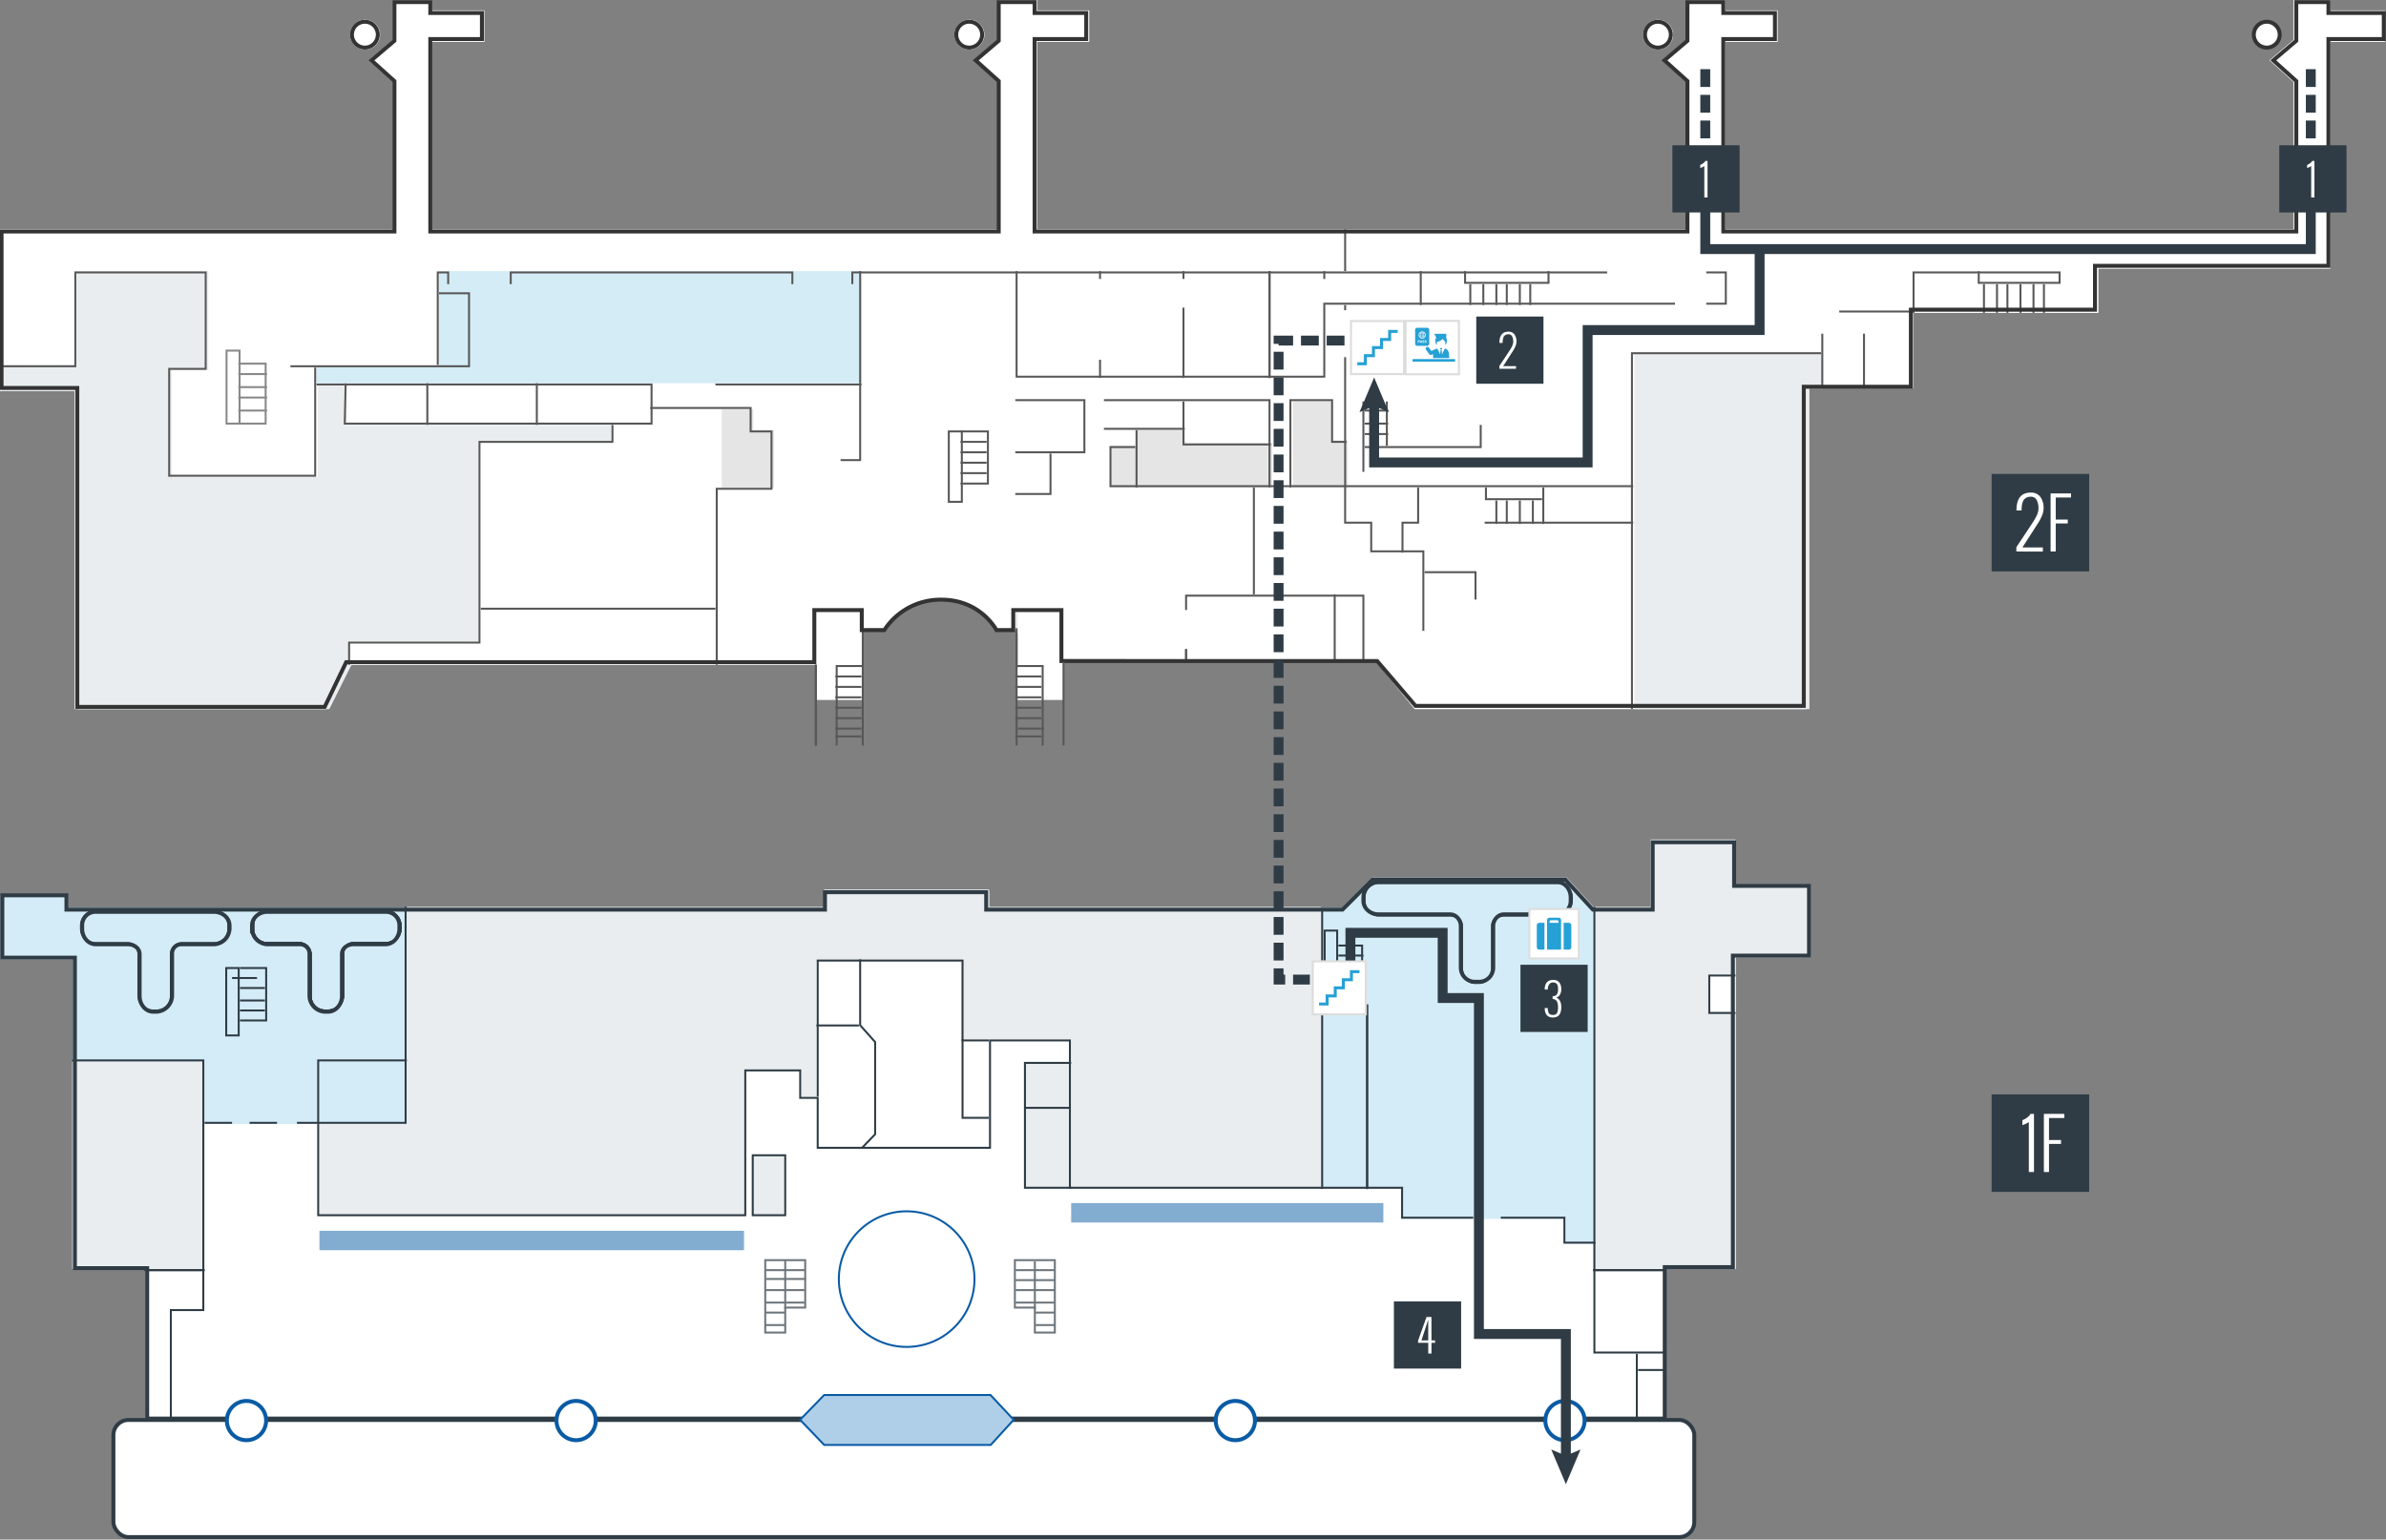
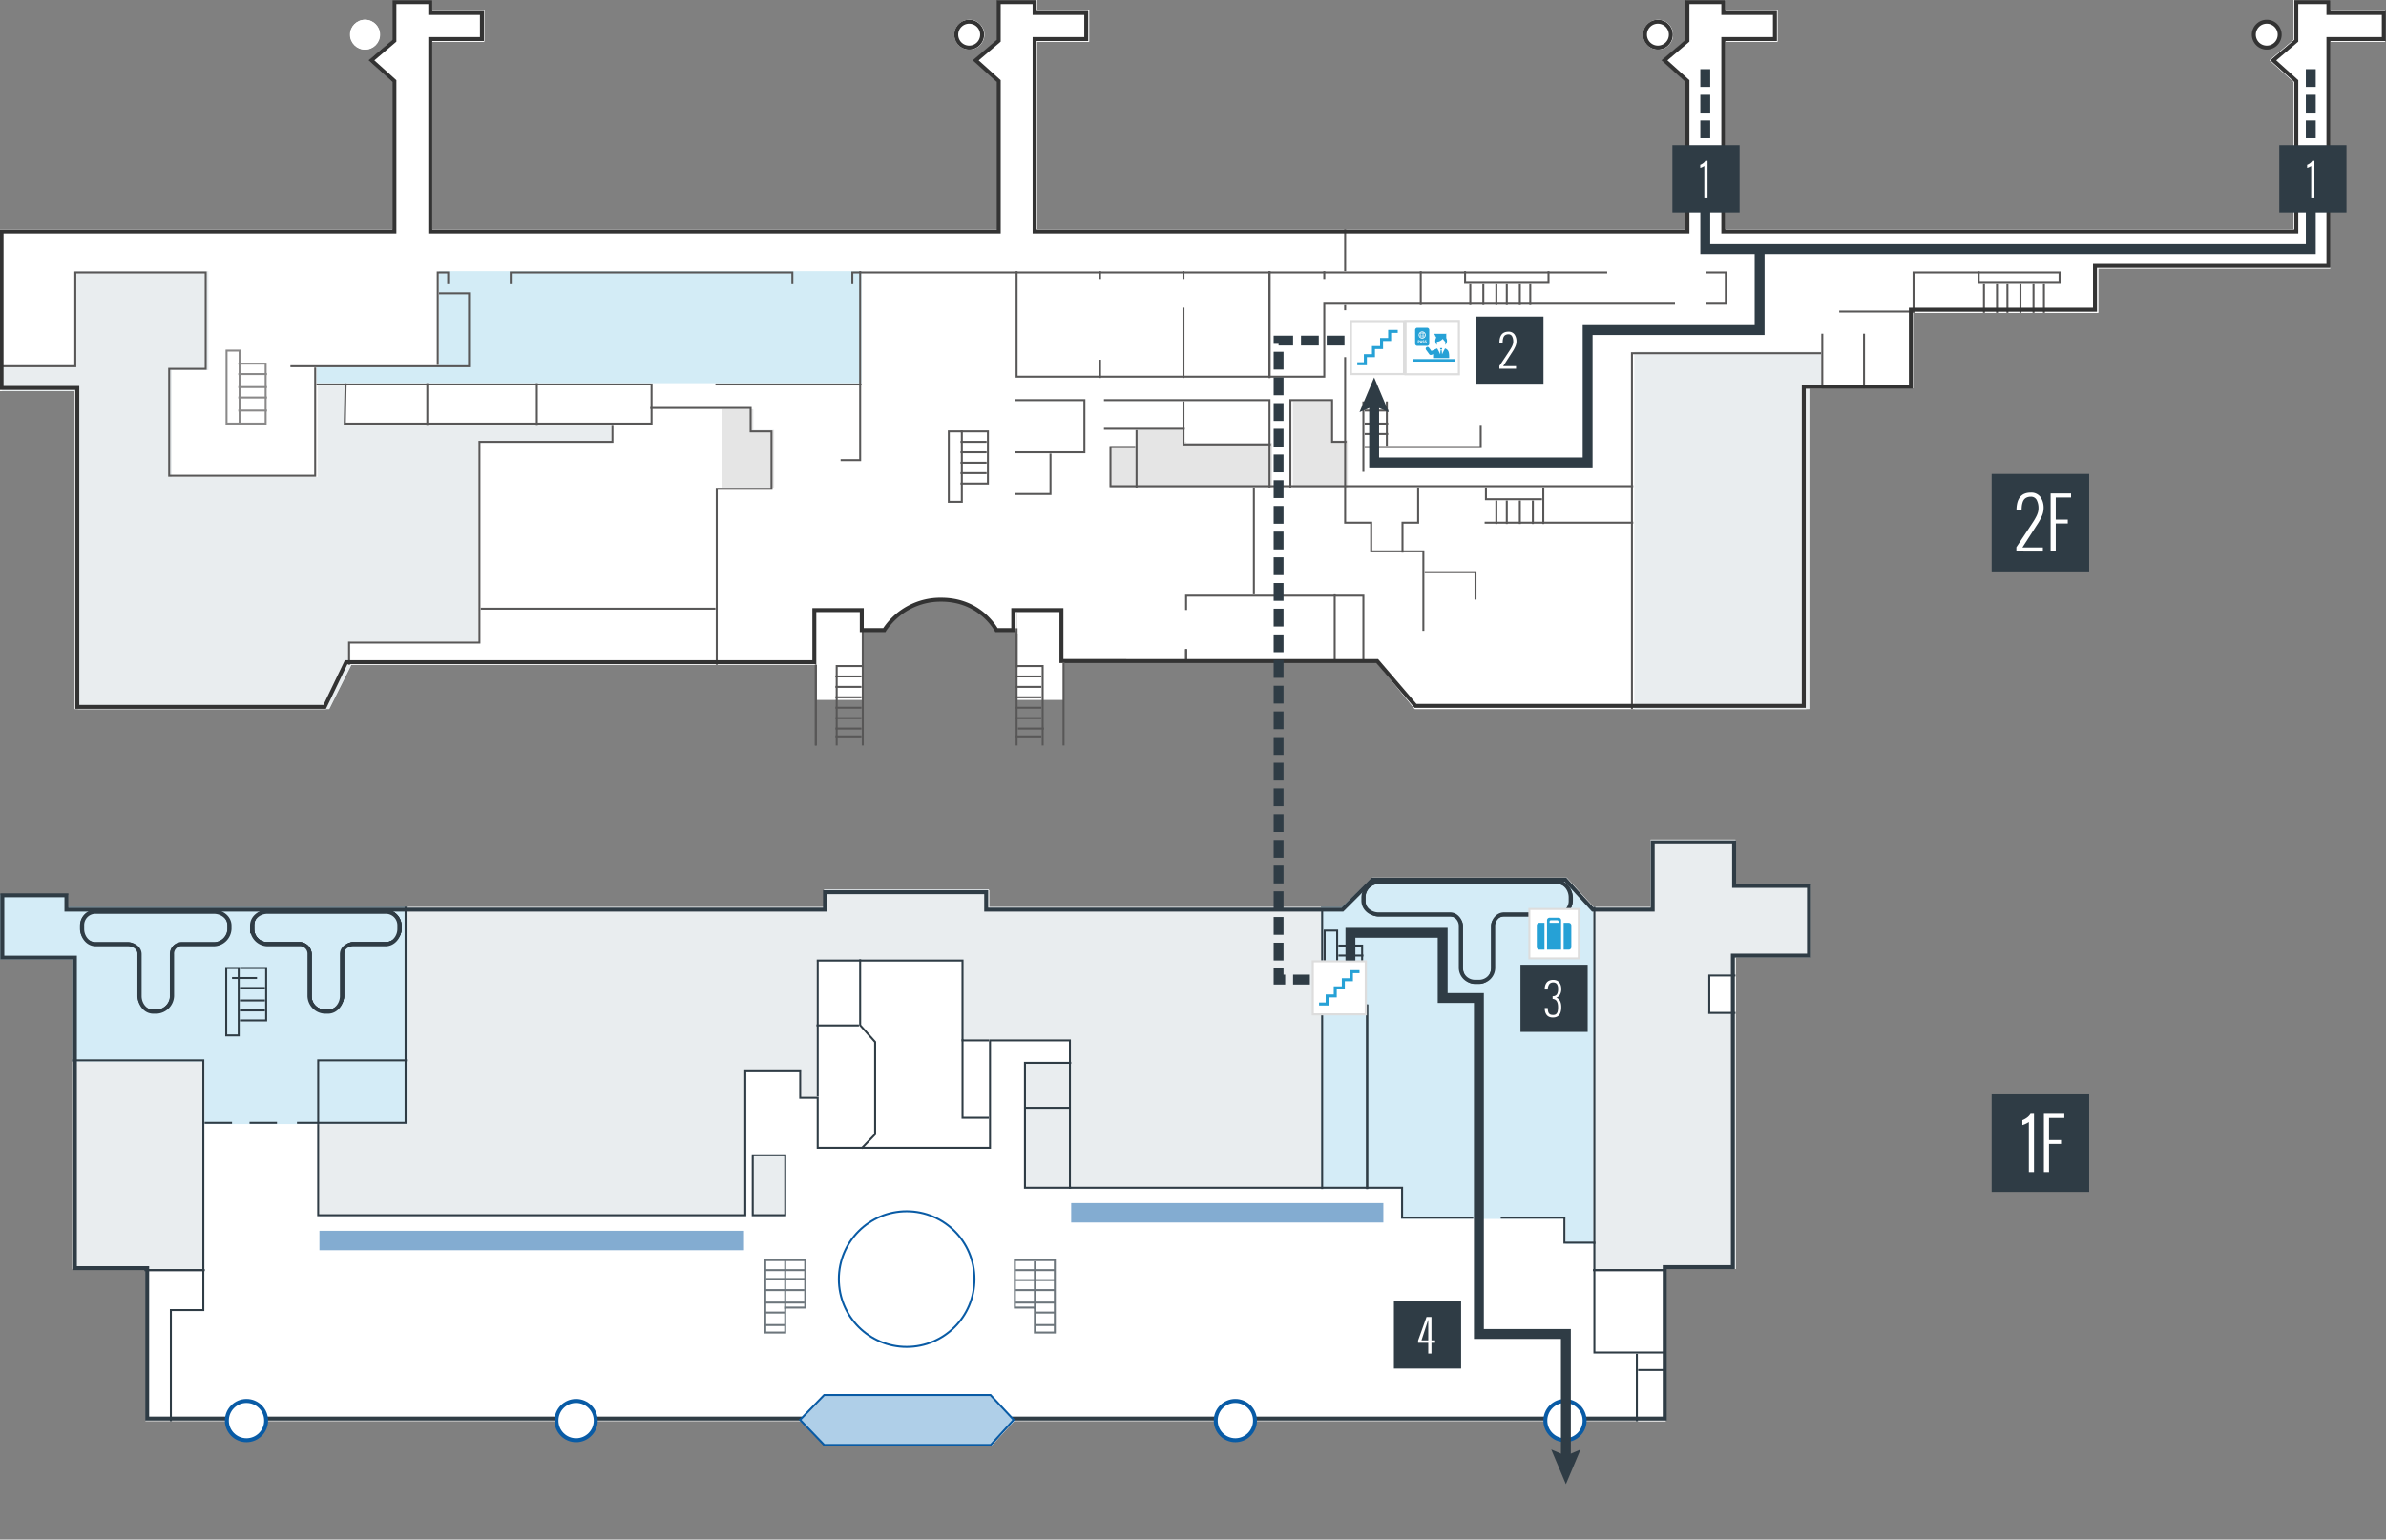
<svg xmlns="http://www.w3.org/2000/svg" xmlns:xlink="http://www.w3.org/1999/xlink" viewBox="0 0 1207 779">
  <rect x="0" y="0" width="1207" height="779" fill="#808080" stroke="none" />
  <defs>
    <style>.cls-1,.cls-10,.cls-15,.cls-23,.cls-3,.cls-4{fill:#fff;}.cls-1,.cls-23{stroke:#ddd;}.cls-1,.cls-10,.cls-11,.cls-13,.cls-14,.cls-15,.cls-18,.cls-20,.cls-21,.cls-23,.cls-24,.cls-4,.cls-9{stroke-miterlimit:10;}.cls-17,.cls-2,.cls-22,.cls-24{fill:#26a1d6;}.cls-10,.cls-13,.cls-20,.cls-21,.cls-4,.cls-9{stroke:#2f3c45;}.cls-5{fill:#e9edef;}.cls-17,.cls-6{opacity:0.2;}.cls-7{fill:#095ba5;opacity:0.5;}.cls-8{fill:#2f3c45;}.cls-11,.cls-13,.cls-18,.cls-20,.cls-21,.cls-9{fill:none;}.cls-10,.cls-13,.cls-15{stroke-width:2px;}.cls-11,.cls-14,.cls-15{stroke:#095ba5;}.cls-12{opacity:0.7;}.cls-14{fill:#afcfe8;}.cls-16{fill:#e5e5e5;}.cls-18{stroke:#585757;}.cls-19{fill:#333;}.cls-20,.cls-21{stroke-width:5px;}.cls-20{stroke-dasharray:9 4;}.cls-22{fill-rule:evenodd;}.cls-23{stroke-width:1.08px;}.cls-24{stroke:#fff;stroke-width:0.216px;}</style>
    <symbol id="階段" data-name="階段" viewBox="0 0 26 26">
      <rect class="cls-1" x="0.5" y="0.5" width="25" height="25" />
      <polygon class="cls-2" points="18.016 4.667 18.016 8.481 14.202 8.481 14.202 12.295 10.388 12.295 10.388 16.11 6.574 16.11 6.574 19.924 3.465 19.924 3.465 21.334 7.984 21.334 7.984 17.519 11.798 17.519 11.798 13.705 15.612 13.705 15.612 9.891 19.426 9.891 19.426 6.077 22.535 6.077 22.535 4.667 18.016 4.667" />
    </symbol>
  </defs>
  <title>international_arrival</title>
  <g id="フロア">
    <polygon class="cls-3" points="73.575 719.095 73.575 642.136 36.949 642.136 36.949 485.693 0.323 485.693 0.323 452.891 34.423 452.891 34.423 459.199 417.102 459.199 417.102 450.367 500.458 450.367 500.458 459.199 678.91 459.199 694.06 444.059 792.537 444.059 806.425 459.199 835.144 459.199 835.144 425.135 878.085 425.135 878.085 447.844 915.974 447.844 915.974 484.431 878.085 484.431 878.085 642.136 842.722 642.136 842.722 719.095 513.057 719.095 501.472 731.712 417.228 731.712 405.044 719.095 73.575 719.095" />
    <circle class="cls-4" cx="124.691" cy="718.803" r="9.932" />
    <circle class="cls-3" cx="291.436" cy="718.803" r="9.932" />
    <circle class="cls-3" cx="624.926" cy="718.803" r="9.932" />
    <circle class="cls-3" cx="791.67" cy="718.803" r="9.932" />
    <rect class="cls-5" x="36.527" y="537.196" width="66.958" height="104.859" />
    <polygon class="cls-5" points="205.818 458.867 205.818 568.78 161.6 568.78 161.6 615.524 377.636 615.524 377.636 542.249 405.43 542.249 405.43 554.883 413.01 554.883 413.01 486.661 486.285 486.661 486.285 525.825 541.873 525.825 541.873 601.627 668.21 601.627 668.21 458.867 500.182 458.867 500.182 450.023 416.8 450.023 416.8 458.867 205.818 458.867" />
    <polygon class="cls-5" points="834.974 424.756 834.974 458.867 805.916 458.867 805.916 642.055 877.928 642.055 877.928 484.134 915.829 484.134 915.829 447.497 877.928 447.497 877.928 424.756 834.974 424.756" />
    <rect class="cls-3" x="864.031" y="492.978" width="13.897" height="18.95" />
    <g class="cls-6">
      <polygon class="cls-2" points="-0.111 452.55 -0.111 485.398 36.527 485.398 36.527 537.196 103.485 537.196 103.485 568.78 205.818 568.78 205.818 458.867 34 458.867 34 452.55 -0.111 452.55" />
      <polygon class="cls-2" points="693.846 444.97 678.691 458.867 668.21 458.867 668.21 601.627 708.637 601.627 708.637 616.788 792.019 616.788 792.019 629.421 805.916 629.421 805.916 459.275 791.611 444.97 693.846 444.97" />
    </g>
    <polygon class="cls-3" points="434.487 518.759 443.331 527.266 443.331 573.93 435.889 581.413 413.01 581.413 413.01 486.661 434.487 486.661 434.487 518.759" />
    <polygon class="cls-3" points="433.487 486.661 485.285 486.661 485.285 566.253 499.182 566.253 499.182 581.413 435.172 581.413 442.331 573.93 442.331 527.266 433.487 518.759 433.487 486.661" />
    <rect class="cls-5" x="380.162" y="585.204" width="16.424" height="30.321" />
    <rect class="cls-5" x="517.869" y="537.196" width="24.004" height="64.432" />
    <rect class="cls-3" x="828.657" y="685.009" width="13.897" height="34.111" />
    <rect class="cls-7" x="161.6" y="622.779" width="214.772" height="9.831" />
    <rect class="cls-7" x="541.873" y="608.756" width="157.921" height="9.831" />
    <path class="cls-8" d="M876.23,427.177v22.1h37.888v33.256H875.6V640.149H841.135V716.8H511.9l-.6.661-10.992,12.2h-82.52l-11.6-12.242-.592-.625H75.455V640.66H38.888v-157.1H2.178V454.025H32.607v7.25H418.326v-8.84h79.555v8.84H679.519l.586-.586,14.569-14.569h96.8l13.3,14.506.594.649h31.673v-34.1H876.23m2-2H835.039v34.1H806.246L792.354,444.12H693.846l-15.155,15.155H499.881v-8.84H416.326v8.84H34.608v-7.25H.178v33.533h36.71v157.1H73.455V718.8H404.738l12.188,12.866H501.2L512.785,718.8h330.35V642.149H877.6V484.534h38.519V447.278H878.23v-22.1Z" />
    <line class="cls-9" x1="677.053" y1="493.61" x2="689.687" y2="493.61" />
    <line class="cls-9" x1="677.053" y1="499.926" x2="689.687" y2="499.926" />
    <line class="cls-9" x1="677.053" y1="488.556" x2="689.687" y2="488.556" />
    <line class="cls-9" x1="677.053" y1="483.503" x2="689.687" y2="483.503" />
    <polyline class="cls-9" points="677.053 478.449 689.055 478.449 689.055 504.98 677.053 504.98" />
    <rect class="cls-9" x="670.105" y="470.869" width="6.317" height="34.111" />
    <line class="cls-9" x1="121.383" y1="499.926" x2="134.016" y2="499.926" />
    <line class="cls-9" x1="117.382" y1="494.873" x2="130.016" y2="494.873" />
    <line class="cls-9" x1="121.383" y1="506.243" x2="134.016" y2="506.243" />
    <line class="cls-9" x1="121.383" y1="511.297" x2="134.016" y2="511.297" />
    <polyline class="cls-9" points="121.383 516.35 134.648 516.35 134.648 489.819 121.383 489.819" />
    <rect class="cls-9" x="114.434" y="489.819" width="6.317" height="34.111" />
    <polyline class="cls-9" points="36.527 536.564 102.854 536.564 102.854 662.901 86.43 662.901 86.43 719.12" />
    <line class="cls-9" x1="73.165" y1="642.687" x2="103.485" y2="642.687" />
    <polyline class="cls-9" points="150.23 568.148 205.186 568.148 205.186 458.867" />
    <line class="cls-9" x1="126.226" y1="568.148" x2="140.123" y2="568.148" />
    <line class="cls-9" x1="103.485" y1="568.148" x2="117.382" y2="568.148" />
    <polyline class="cls-9" points="205.818 536.564 160.968 536.564 160.968 568.78" />
    <polyline class="cls-9" points="759.172 616.156 791.388 616.156 791.388 628.79 806.548 628.79 806.548 684.378 842.554 684.378" />
    <polyline class="cls-9" points="160.968 568.78 160.968 614.893 377.004 614.893 377.004 541.617 404.798 541.617 404.798 555.514 413.642 555.514 413.642 580.782 500.814 580.782 500.814 526.457 541.241 526.457 541.241 600.996 709.269 600.996 709.269 616.156 745.275 616.156" />
    <polyline class="cls-9" points="413.642 554.883 413.642 486.029 486.917 486.029 486.917 526.457 500.182 526.457" />
    <polyline class="cls-9" points="500.182 565.621 486.917 565.621 486.917 525.825" />
    <polyline class="cls-9" points="435.119 485.398 435.119 518.759 442.699 527.266 442.699 573.93 435.812 581.087" />
    <line class="cls-9" x1="413.01" y1="518.877" x2="434.487" y2="518.877" />
    <polyline class="cls-9" points="541.873 537.827 518.501 537.827 518.501 561.045 518.501 600.996 541.873 600.996" />
    <line class="cls-9" x1="541.389" y1="560.568" x2="518.389" y2="560.568" />
    <line class="cls-9" x1="668.841" y1="459.631" x2="668.841" y2="601.627" />
    <polyline class="cls-9" points="691.582 601.627 691.582 508.77 668.21 508.77" />
    <line class="cls-9" x1="806.548" y1="458.867" x2="806.548" y2="629.421" />
    <line class="cls-9" x1="805.916" y1="642.687" x2="842.554" y2="642.687" />
    <polyline class="cls-9" points="828.025 685.009 828.025 693.298 828.025 719.12" />
    <line class="cls-9" x1="842.554" y1="693.221" x2="828.657" y2="693.221" />
-     <rect class="cls-10" x="57.373" y="718.489" width="799.71" height="59.268" rx="7.614" ry="7.614" />
    <polyline class="cls-9" points="877.928 493.61 864.663 493.61 864.663 512.56 877.928 512.56" />
    <circle class="cls-11" cx="458.653" cy="647.227" r="34.31" />
    <path class="cls-9" d="M108.275,460.762H48.513a7.761,7.761,0,0,0-7.564,7.583v1.716a7.37,7.37,0,0,0,7.564,7.125H64.791a5.42,5.42,0,0,1,5.215,5.62v21.238a7.446,7.446,0,0,0,7.529,7.253h1.716a7.144,7.144,0,0,0,7.178-7.253V482.806A5.716,5.716,0,0,1,92,477.186h16.278a7.065,7.065,0,0,0,7.213-7.125v-1.716A7.46,7.46,0,0,0,108.275,460.762Z" />
    <path class="cls-9" d="M194.979,460.762H135.217a7.363,7.363,0,0,0-7.1,7.583v1.716a6.968,6.968,0,0,0,7.1,7.125h16.278a5.82,5.82,0,0,1,5.683,5.62v21.238a7.047,7.047,0,0,0,7.061,7.253h1.716a7.55,7.55,0,0,0,7.646-7.253V482.806c0-3,2.1-5.62,5.1-5.62h16.278c4.042,0,7.681-3.083,7.681-7.125v-1.716A7.865,7.865,0,0,0,194.979,460.762Z" />
    <path class="cls-9" d="M194.979,460.762H135.217a7.363,7.363,0,0,0-7.1,7.583v1.716a6.968,6.968,0,0,0,7.1,7.125h16.278a5.82,5.82,0,0,1,5.683,5.62v21.238a7.047,7.047,0,0,0,7.061,7.253h1.716a7.55,7.55,0,0,0,7.646-7.253V482.806c0-3,2.1-5.62,5.1-5.62h16.278c4.042,0,7.681-3.083,7.681-7.125v-1.716A7.865,7.865,0,0,0,194.979,460.762Z" />
    <path class="cls-9" d="M787.562,446.865H697.369a6.961,6.961,0,0,0-7.051,7.161v1.716a7.293,7.293,0,0,0,7.051,7.546h36.21c3,0,6.011,2.2,6.011,5.2v21.238c0,4.042,2.692,7.675,6.734,7.675h1.716c4.042,0,6.71-3.633,6.71-7.675V468.487c0-3,3.038-5.2,6.035-5.2h26.777a7.775,7.775,0,0,0,7.616-7.546v-1.716A7.446,7.446,0,0,0,787.562,446.865Z" />
    <g class="cls-12">
      <line class="cls-9" x1="387.451" y1="647.157" x2="407.665" y2="647.157" />
      <line class="cls-9" x1="387.055" y1="642.687" x2="407.269" y2="642.687" />
      <line class="cls-9" x1="386.742" y1="652.794" x2="406.956" y2="652.794" />
      <line class="cls-9" x1="386.742" y1="659.11" x2="406.956" y2="659.11" />
      <line class="cls-9" x1="386.742" y1="664.164" x2="396.849" y2="664.164" />
      <line class="cls-9" x1="386.742" y1="670.481" x2="396.849" y2="670.481" />
      <polygon class="cls-9" points="397.218 661.637 407.325 661.637 407.325 637.633 387.111 637.633 387.111 674.271 397.218 674.271 397.218 661.637" />
      <line class="cls-9" x1="397.218" y1="637.792" x2="397.218" y2="662.269" />
    </g>
    <g class="cls-12">
      <line class="cls-9" x1="533.976" y1="647.74" x2="513.763" y2="647.74" />
      <line class="cls-9" x1="533.976" y1="642.687" x2="513.763" y2="642.687" />
      <line class="cls-9" x1="533.976" y1="652.794" x2="513.763" y2="652.794" />
      <line class="cls-9" x1="533.976" y1="659.11" x2="513.763" y2="659.11" />
      <line class="cls-9" x1="533.976" y1="664.164" x2="523.87" y2="664.164" />
      <line class="cls-9" x1="533.976" y1="670.481" x2="523.87" y2="670.481" />
      <polygon class="cls-9" points="523.501 661.637 513.394 661.637 513.394 637.633 533.608 637.633 533.608 674.271 523.501 674.271 523.501 661.637" />
      <line class="cls-9" x1="523.501" y1="638.265" x2="523.501" y2="662.269" />
    </g>
    <line class="cls-9" x1="73.165" y1="642.687" x2="103.485" y2="642.687" />
    <polyline class="cls-9" points="691.582 601.627 691.582 508.77 668.21 508.77" />
    <line class="cls-9" x1="805.916" y1="642.687" x2="842.554" y2="642.687" />
    <path class="cls-13" d="M108.275,461.394H48.513a6.692,6.692,0,0,0-6.932,6.951v1.716c0,4.042,2.89,7.756,6.932,7.756H64.791c3,0,5.847,1.992,5.847,4.988v21.238c0,4.042,2.856,7.885,6.9,7.885h1.716a8.254,8.254,0,0,0,7.81-7.885V482.806A4.667,4.667,0,0,1,92,477.818h16.278a8.168,8.168,0,0,0,7.844-7.756v-1.716C116.119,464.3,112.317,461.394,108.275,461.394Z" />
    <path class="cls-9" d="M194.979,460.762H135.217a7.363,7.363,0,0,0-7.1,7.583v1.716a6.968,6.968,0,0,0,7.1,7.125h16.278a5.82,5.82,0,0,1,5.683,5.62v21.238a7.047,7.047,0,0,0,7.061,7.253h1.716a7.55,7.55,0,0,0,7.646-7.253V482.806c0-3,2.1-5.62,5.1-5.62h16.278c4.042,0,7.681-3.083,7.681-7.125v-1.716A7.865,7.865,0,0,0,194.979,460.762Z" />
    <path class="cls-13" d="M194.979,461.394H135.217c-4.042,0-7.728,2.909-7.728,6.951v1.716a8.062,8.062,0,0,0,7.728,7.756h16.278a4.759,4.759,0,0,1,5.052,4.988v21.238a8.149,8.149,0,0,0,7.693,7.885h1.716c4.042,0,7.015-3.843,7.015-7.885V482.806c0-3,2.734-4.988,5.73-4.988h16.278c4.042,0,7.049-3.714,7.049-7.756v-1.716A6.787,6.787,0,0,0,194.979,461.394Z" />
    <path class="cls-13" d="M787.562,446.233H697.369a8.055,8.055,0,0,0-7.682,7.793v1.716c0,4.042,3.64,6.915,7.682,6.915h36.21c3,0,5.379,2.833,5.379,5.83v21.238a7.129,7.129,0,0,0,7.366,7.043h1.716a7.108,7.108,0,0,0,7.342-7.043V468.487c0-3,2.407-5.83,5.4-5.83h26.777a6.7,6.7,0,0,0,6.984-6.915v-1.716C794.546,449.984,791.6,446.233,787.562,446.233Z" />
    <polygon class="cls-14" points="512.785 718.413 501.046 705.855 416.928 705.855 404.738 718.413 416.926 731.122 501.197 731.122 512.785 718.413" />
    <rect class="cls-9" x="380.794" y="584.572" width="16.424" height="30.321" />
    <circle class="cls-15" cx="124.691" cy="718.803" r="9.932" />
    <circle class="cls-15" cx="291.436" cy="718.803" r="9.932" />
    <circle class="cls-15" cx="624.926" cy="718.803" r="9.932" />
    <circle class="cls-15" cx="791.67" cy="718.803" r="9.932" />
    <rect class="cls-3" x="412.605" y="307.047" width="23.631" height="47.13" />
    <rect class="cls-3" x="514.306" y="307.047" width="23.631" height="47.13" />
    <circle class="cls-3" cx="1146.681" cy="17.542" r="6.801" />
    <path class="cls-3" d="M1178.707,5.281V.005h-18.466V20.163l-12.175,10.35,12.175,10.956v74.609H872.7V21.109h26.38V5.281H872.7V.005H852.91V20.163l-12.175,10.35L852.91,41.469v74.609H524.474V21.109h26.38V5.281h-26.38V.005H504.689V20.163l-12.175,10.35,12.175,10.956v74.609H218.462V21.109h26.38V5.281h-26.38V.005H198.677V20.163L186.5,30.513l12.175,10.956v74.609H-.494v81.779H37.757v160.92H164.878l10.871-22.423H412.358v-26.38h22.423v9.233h13.124a32.987,32.987,0,0,1,28.241-15.391c19.725,0,27.345,15.391,27.345,15.391h10.431v-9.233h22.423v25.061H696.2l19.418,23.742h197.97V196.539h54.08V158.287h93.65V135.864h117.393V21.109h27.7V5.281Z" />
    <circle class="cls-3" cx="838.678" cy="17.542" r="7.542" />
    <circle class="cls-3" cx="490.282" cy="17.542" r="7.542" />
    <circle class="cls-3" cx="184.584" cy="17.542" r="7.542" />
    <path class="cls-3" d="M1178.874,5.281V.005h-18.466V20.163l-12.175,10.35,12.175,10.956v74.609H872.862V21.109h26.38V5.281h-26.38V.005H853.076V20.163L840.9,30.513l12.175,10.956v74.609H524.641V21.109h26.38V5.281h-26.38V.005H504.856V20.163l-12.175,10.35,12.175,10.956v74.609H218.629V21.109h26.38V5.281h-26.38V.005H198.844V20.163l-12.175,10.35,12.175,10.956v74.609H-.328v81.779H37.924v160.92H165.045l10.871-22.423H412.525v-26.38h22.423v9.233h13.124a32.987,32.987,0,0,1,28.241-15.391c19.725,0,27.345,15.391,27.345,15.391h10.431v-9.233h22.423v25.061H696.364l19.418,23.742h197.97V196.539h54.08V158.287h93.65V135.864h117.393V21.109h27.7V5.281Z" />
    <circle class="cls-3" cx="838.845" cy="17.542" r="7.542" />
    <circle class="cls-3" cx="490.448" cy="17.542" r="7.542" />
    <circle class="cls-3" cx="184.75" cy="17.542" r="7.542" />
    <polygon class="cls-5" points="1.152 184.801 1.152 197.858 39.404 197.858 39.404 358.778 166.525 358.778 177.9 336.057 177.9 324.483 243.851 324.483 243.851 224.238 309.802 224.238 309.802 215.005 175.262 215.005 175.262 195.22 160.753 195.22 160.753 241.385 86.888 241.385 86.888 187.306 105.354 187.306 105.354 137.183 38.085 137.183 38.085 184.667 1.152 184.801" />
    <polygon class="cls-5" points="574.925 225.557 561.734 225.557 561.734 246.661 643.513 246.661 643.513 224.238 599.986 224.238 599.986 217.643 574.925 217.643 574.925 225.557" />
    <polygon class="cls-5" points="654.066 203.134 654.066 246.661 681.765 246.661 681.765 222.919 673.851 222.919 673.851 203.134 654.066 203.134" />
    <polygon class="cls-5" points="826.857 178.072 921.826 178.072 921.826 196.539 915.231 196.539 915.231 358.778 826.857 358.778 826.857 178.072" />
    <polygon class="cls-5" points="365.201 207.091 365.201 246.661 391.581 246.661 391.581 217.643 381.029 217.643 381.029 207.091 365.201 207.091" />
    <polygon class="cls-5" points="1.152 184.801 1.152 197.858 39.404 197.858 39.404 358.778 166.525 358.778 177.9 336.057 177.9 324.483 243.851 324.483 243.851 224.238 309.802 224.238 309.802 215.005 175.262 215.005 175.262 195.22 160.753 195.22 160.753 241.385 86.888 241.385 86.888 187.306 105.354 187.306 105.354 137.183 38.085 137.183 38.085 184.667 1.152 184.801" />
    <polygon class="cls-16" points="574.925 225.557 561.734 225.557 561.734 246.661 643.513 246.661 643.513 224.238 599.986 224.238 599.986 217.643 574.925 217.643 574.925 225.557" />
    <polygon class="cls-16" points="654.066 203.134 654.066 246.661 681.765 246.661 681.765 222.919 673.851 222.919 673.851 203.134 654.066 203.134" />
    <polygon class="cls-5" points="826.857 178.072 921.826 178.072 921.826 196.539 915.231 196.539 915.231 358.778 826.857 358.778 826.857 178.072" />
    <polygon class="cls-16" points="365.201 207.091 365.201 246.661 391.581 246.661 391.581 217.643 381.029 217.643 381.029 207.091 365.201 207.091" />
    <polygon class="cls-17" points="160.107 185.434 160.107 193.901 435.781 193.901 435.781 137.183 222.101 137.183 222.101 185.462 160.107 185.434" />
    <polygon class="cls-3" points="241.886 308.655 241.886 324.483 177.254 324.483 177.254 336.354 361.916 336.354 361.916 308.655 241.886 308.655" />
    <polygon class="cls-3" points="328.941 207.091 364.554 207.091 364.554 246.661 361.916 246.661 361.916 308.655 241.886 308.655 241.886 224.238 309.156 224.238 309.156 215.005 328.941 215.005 328.941 207.091" />
    <polygon class="cls-3" points="513.603 136.523 513.603 190.603 670.566 190.603 670.566 153.671 718.051 153.671 718.051 136.523 513.603 136.523" />
    <rect class="cls-3" x="599.34" y="202.474" width="43.528" height="21.104" />
    <polyline class="cls-18" points="825.551 358.778 825.551 178.732 921.18 178.732" />
    <line class="cls-18" x1="921.839" y1="168.839" x2="921.839" y2="196.539" />
    <line class="cls-18" x1="942.944" y1="168.839" x2="942.944" y2="196.539" />
    <line class="cls-18" x1="514.263" y1="320.526" x2="514.263" y2="337.673" />
    <g class="cls-12">
      <line class="cls-18" x1="120.536" y1="195.879" x2="135.045" y2="195.879" />
      <line class="cls-18" x1="120.536" y1="189.284" x2="135.045" y2="189.284" />
      <line class="cls-18" x1="120.536" y1="201.155" x2="135.045" y2="201.155" />
      <line class="cls-18" x1="120.536" y1="207.75" x2="135.045" y2="207.75" />
      <polyline class="cls-18" points="120.536 214.345 134.386 214.345 134.386 184.008 120.536 184.008" />
      <rect class="cls-18" x="114.601" y="177.413" width="6.595" height="36.932" />
    </g>
    <polyline class="cls-18" points="485.904 244.683 499.754 244.683 499.754 218.302 485.904 218.302" />
    <rect class="cls-18" x="479.968" y="218.302" width="6.595" height="35.613" />
    <polyline class="cls-18" points="741.134 137.183 741.134 143.118 776.477 143.118 783.342 143.118 783.342 137.183" />
    <line class="cls-18" x1="774.109" y1="143.778" x2="774.109" y2="154.33" />
    <line class="cls-18" x1="768.833" y1="143.778" x2="768.833" y2="154.33" />
    <line class="cls-18" x1="762.238" y1="143.778" x2="762.238" y2="154.33" />
    <line class="cls-18" x1="756.962" y1="143.778" x2="756.962" y2="154.33" />
    <line class="cls-18" x1="750.367" y1="143.778" x2="750.367" y2="154.33" />
    <line class="cls-18" x1="743.772" y1="143.778" x2="743.772" y2="154.33" />
    <polyline class="cls-18" points="1000.98 137.183 1000.98 143.118 1041.87 143.118 1041.87 137.842 968.005 137.842 968.005 158.287" />
    <line class="cls-18" x1="1033.956" y1="143.778" x2="1033.956" y2="158.287" />
    <line class="cls-18" x1="1028.68" y1="143.778" x2="1028.68" y2="158.287" />
    <line class="cls-18" x1="1022.085" y1="143.778" x2="1022.085" y2="158.287" />
    <line class="cls-18" x1="1015.489" y1="143.778" x2="1015.489" y2="158.287" />
    <line class="cls-18" x1="1010.213" y1="143.778" x2="1010.213" y2="158.287" />
    <line class="cls-18" x1="1003.618" y1="143.778" x2="1003.618" y2="158.287" />
    <polyline class="cls-18" points="751.686 246.661 751.686 252.597 780.045 252.597" />
    <line class="cls-18" x1="775.428" y1="253.256" x2="775.428" y2="265.128" />
    <line class="cls-18" x1="768.833" y1="253.256" x2="768.833" y2="265.128" />
    <line class="cls-18" x1="762.238" y1="253.256" x2="762.238" y2="265.128" />
    <line class="cls-18" x1="756.962" y1="253.256" x2="756.962" y2="265.128" />
    <line class="cls-18" x1="780.704" y1="246.661" x2="780.704" y2="265.128" />
    <polyline class="cls-18" points="0.506 185.327 38.098 185.327 38.098 137.842 104.049 137.842 104.049 186.646 85.582 186.646 85.582 240.726 159.447 240.726 159.447 185.986" />
    <polyline class="cls-18" points="146.917 185.327 237.269 185.327 237.269 148.394 222.101 148.394" />
    <polyline class="cls-18" points="226.717 143.778 226.717 137.842 221.441 137.842 221.441 184.667" />
    <polyline class="cls-18" points="435.122 137.183 435.122 232.812 425.229 232.812" />
    <polyline class="cls-18" points="431.165 143.778 431.165 137.842 813.02 137.842" />
    <polyline class="cls-18" points="160.107 194.56 329.6 194.56 329.6 214.345 174.393 214.345 174.863 193.965" />
    <polyline class="cls-18" points="176.594 336.354 176.594 325.143 242.545 325.143 242.545 223.578 309.815 223.578 309.815 215.005" />
    <polyline class="cls-18" points="328.941 206.431 379.723 206.431 379.723 218.302 390.275 218.302 390.275 247.321 362.576 247.321 362.576 336.354" />
    <line class="cls-18" x1="243.205" y1="307.996" x2="361.916" y2="307.996" />
    <line class="cls-18" x1="216.165" y1="193.901" x2="216.165" y2="215.005" />
    <line class="cls-18" x1="271.564" y1="193.901" x2="271.564" y2="215.005" />
    <polyline class="cls-18" points="258.374 143.778 258.374 137.842 400.827 137.842 400.827 143.778" />
    <line class="cls-18" x1="361.916" y1="194.56" x2="435.781" y2="194.56" />
    <polyline class="cls-18" points="514.263 137.183 514.263 190.603 669.907 190.603 669.907 153.671 847.315 153.671" />
    <polyline class="cls-18" points="863.143 153.671 873.036 153.671 873.036 137.842 863.143 137.842" />
    <line class="cls-18" x1="556.471" y1="137.183" x2="556.471" y2="141.14" />
    <line class="cls-18" x1="556.471" y1="182.029" x2="556.471" y2="191.263" />
    <line class="cls-18" x1="598.68" y1="137.183" x2="598.68" y2="141.14" />
    <line class="cls-18" x1="669.907" y1="137.183" x2="669.907" y2="141.14" />
    <line class="cls-18" x1="680.459" y1="154.33" x2="680.459" y2="156.968" />
    <polyline class="cls-18" points="680.459 180.71 680.459 264.468 693.649 264.468 693.649 278.977 720.03 278.977 720.03 319.207" />
    <line class="cls-18" x1="598.68" y1="155.649" x2="598.68" y2="191.263" />
    <line class="cls-18" x1="642.208" y1="137.183" x2="642.208" y2="191.263" />
    <line class="cls-18" x1="718.711" y1="137.183" x2="718.711" y2="154.33" />
    <line class="cls-18" x1="680.459" y1="116.079" x2="680.459" y2="137.183" />
    <polyline class="cls-18" points="513.603 202.474 548.557 202.474 548.557 228.855 531.361 228.855 513.603 228.855" />
    <polyline class="cls-18" points="513.603 249.959 531.41 249.959 531.41 229.514" />
    <polyline class="cls-18" points="558.45 202.474 642.208 202.474 642.208 246.661" />
    <line class="cls-18" x1="558.45" y1="216.983" x2="599.34" y2="216.983" />
    <polyline class="cls-18" points="598.68 203.134 598.68 224.897 642.867 224.897" />
    <line class="cls-18" x1="574.938" y1="217.643" x2="574.938" y2="246.661" />
    <polyline class="cls-18" points="574.278 226.217 561.748 226.217 561.748 246.002 826.21 246.002" />
    <polyline class="cls-18" points="681.119 223.578 673.864 223.578 673.864 202.474 652.76 202.474 652.76 246.661" />
    <polyline class="cls-18" points="717.392 246.661 717.392 264.468 709.477 264.468 709.477 279.637" />
    <polyline class="cls-18" points="720.689 289.529 746.41 289.529 746.41 303.379" />
    <line class="cls-18" x1="751.027" y1="264.468" x2="826.21" y2="264.468" />
    <line class="cls-18" x1="634.293" y1="246.661" x2="634.293" y2="300.741" />
    <line class="cls-18" x1="599.999" y1="328.44" x2="599.999" y2="335.035" />
    <polyline class="cls-18" points="599.999 308.655 599.999 301.401 689.692 301.401 689.692 333.716" />
    <line class="cls-18" x1="675.183" y1="335.035" x2="675.183" y2="300.741" />
    <line class="cls-18" x1="930.413" y1="157.628" x2="967.345" y2="157.628" />
    <line class="cls-18" x1="514.263" y1="317.888" x2="514.263" y2="337.673" />
    <line class="cls-18" x1="436.441" y1="317.888" x2="436.441" y2="337.673" />
    <line class="cls-18" x1="485.904" y1="228.855" x2="499.094" y2="228.855" />
    <line class="cls-18" x1="485.904" y1="223.578" x2="499.094" y2="223.578" />
    <line class="cls-18" x1="485.904" y1="234.131" x2="499.094" y2="234.131" />
    <line class="cls-18" x1="485.904" y1="239.407" x2="499.094" y2="239.407" />
    <line class="cls-18" x1="642.208" y1="137.183" x2="642.208" y2="191.263" />
    <line class="cls-18" x1="701.563" y1="203.134" x2="701.563" y2="225.557" />
    <polyline class="cls-18" points="690.352 226.217 749.048 226.217 749.048 215.005" />
    <line class="cls-18" x1="702.223" y1="219.621" x2="690.352" y2="219.621" />
    <line class="cls-18" x1="702.223" y1="214.345" x2="690.352" y2="214.345" />
    <line class="cls-18" x1="702.223" y1="207.75" x2="690.352" y2="207.75" />
    <line class="cls-18" x1="689.692" y1="203.134" x2="689.692" y2="238.747" />
    <line class="cls-18" x1="599.999" y1="328.44" x2="599.999" y2="335.035" />
    <path class="cls-19" d="M1146.681,12a5.542,5.542,0,1,1-5.542,5.542A5.548,5.548,0,0,1,1146.681,12m0-2a7.542,7.542,0,1,0,7.542,7.542A7.542,7.542,0,0,0,1146.681,10Z" />
    <path class="cls-19" d="M1176.886,2.075V7.554h28V18.773h-28V133.521h-118.1V155.7H965.652v39H911.474V356.17H716.536l-18.819-22-.6-.7H537.935V307.713H511.58v10.11h-6.919c-2.255-3.732-10.726-15.391-28.515-15.391a34.858,34.858,0,0,0-29.356,15.391h-9.85v-10.11h-26v26.344H174.491l-.545,1.134L163.62,356.683H40.1V195.307H1.787V118.124H200.527V40.579l-.662-.6-10.476-9.427,10.433-8.869.7-.6V2.075h16.148V7.554h26.117V18.773H216.674v99.352h289.55V40.579l-.662-.6-10.476-9.427,10.433-8.869.7-.6V2.075h16.148V7.554h26.116V18.773H522.372v99.352H854.621V40.579l-.662-.6-10.476-9.427,10.433-8.869.7-.6V2.075h16.148V7.554h26.116V18.773H870.768v99.352h291.856V40.579l-.662-.6-10.476-9.427,10.433-8.869.7-.6V2.075h14.262m2-2h-18.262V20.163l-12.175,10.35,12.175,10.956v74.655H872.768V20.773h26.116V5.554H872.768V.075H852.621V20.163l-12.175,10.35,12.175,10.956v74.655H524.372V20.773h26.116V5.554H524.372V.075H504.225V20.163L492.05,30.513l12.175,10.956v74.655H218.674V20.773h26.117V5.554H218.674V.075H198.527V20.163l-12.175,10.35,12.175,10.956v74.655H-.213v81.183H38.1V358.683H164.878l10.871-22.626H412.942V309.713h22v10.11h12.965a32.987,32.987,0,0,1,28.241-15.391c19.725,0,27.345,15.391,27.345,15.391H513.58v-10.11h22.354v25.761H696.2l19.417,22.7h197.86V196.7h54.178v-39h93.138V135.521h118.1V20.773h28V5.554h-28V.075Z" />
    <path class="cls-19" d="M838.678,12a5.542,5.542,0,1,1-5.542,5.542A5.548,5.548,0,0,1,838.678,12m0-2a7.542,7.542,0,1,0,7.542,7.542A7.541,7.541,0,0,0,838.678,10Z" />
    <path class="cls-19" d="M490.282,12a5.542,5.542,0,1,1-5.542,5.542A5.548,5.548,0,0,1,490.282,12m0-2a7.542,7.542,0,1,0,7.542,7.542A7.542,7.542,0,0,0,490.282,10Z" />
-     <path class="cls-19" d="M184.584,12a5.542,5.542,0,1,1-5.542,5.542A5.548,5.548,0,0,1,184.584,12m0-2a7.542,7.542,0,1,0,7.542,7.542A7.542,7.542,0,0,0,184.584,10Z" />
    <line class="cls-18" x1="422.591" y1="363.394" x2="435.781" y2="363.394" />
    <line class="cls-18" x1="422.591" y1="368.67" x2="435.781" y2="368.67" />
    <line class="cls-18" x1="526.794" y1="363.394" x2="513.603" y2="363.394" />
    <line class="cls-18" x1="528.113" y1="368.67" x2="514.922" y2="368.67" />
    <line class="cls-18" x1="422.591" y1="372.627" x2="435.781" y2="372.627" />
    <line class="cls-18" x1="526.794" y1="372.627" x2="513.603" y2="372.627" />
    <polyline class="cls-18" points="436.441 377.244 436.441 337.014 423.251 337.014 423.251 377.244" />
    <line class="cls-18" x1="422.591" y1="347.566" x2="435.781" y2="347.566" />
    <line class="cls-18" x1="422.591" y1="342.29" x2="435.781" y2="342.29" />
    <line class="cls-18" x1="422.591" y1="352.842" x2="435.781" y2="352.842" />
    <line class="cls-18" x1="422.591" y1="358.118" x2="435.781" y2="358.118" />
    <line class="cls-18" x1="412.699" y1="336.354" x2="412.699" y2="377.244" />
    <polyline class="cls-18" points="514.263 377.244 514.263 337.014 527.453 337.014 527.453 377.244" />
    <line class="cls-18" x1="526.794" y1="347.566" x2="513.603" y2="347.566" />
    <line class="cls-18" x1="526.794" y1="342.29" x2="513.603" y2="342.29" />
    <line class="cls-18" x1="526.794" y1="352.842" x2="513.603" y2="352.842" />
    <line class="cls-18" x1="526.794" y1="358.118" x2="513.603" y2="358.118" />
    <line class="cls-18" x1="538.005" y1="335.035" x2="538.005" y2="377.244" />
    <line class="cls-18" x1="412.699" y1="336.354" x2="412.699" y2="377.244" />
    <rect class="cls-8" x="1007.508" y="553.757" width="49.333" height="49.333" />
    <path class="cls-3" d="M1026.323,593.028V567.77a11.935,11.935,0,0,1-1.709.939,8.693,8.693,0,0,1-1.572.581v-2.461a10.015,10.015,0,0,0,2.221-1.2,6.433,6.433,0,0,0,1.9-2.009h1.761v29.412Z" />
    <path class="cls-3" d="M1033.927,593.028V563.616h10.339V565.7h-7.741v11.143h6.084v1.966h-6.084v14.219Z" />
    <rect class="cls-8" x="1007.508" y="239.801" width="49.333" height="49.333" />
    <path class="cls-3" d="M1020.007,279.073v-2.187l7.9-11.912q.683-1.042,1.119-1.751t1.008-1.812a11.4,11.4,0,0,0,.863-2.128,7.165,7.165,0,0,0,.291-1.948,8.788,8.788,0,0,0-.932-4.384,3.172,3.172,0,0,0-2.965-1.615,4.851,4.851,0,0,0-2.025.394,3.56,3.56,0,0,0-1.351,1.008,4.723,4.723,0,0,0-.777,1.572,9.9,9.9,0,0,0-.385,1.872,20.931,20.931,0,0,0-.094,2.11h-2.6V257.9q.17-8.647,7.194-8.647a5.772,5.772,0,0,1,4.889,2.146,9.535,9.535,0,0,1,1.641,5.921,10.109,10.109,0,0,1-1,4.042,25.887,25.887,0,0,1-2.316,4.161l-7.4,11.468h10.356v2.085Z" />
    <path class="cls-3" d="M1037.336,279.073V249.661h10.339v2.085h-7.741v11.143h6.084v1.966h-6.084v14.219Z" />
    <use width="26" height="26" transform="translate(682.886 161.922) scale(1.073)" xlink:href="#階段" />
    <use width="26" height="26" transform="translate(663.553 485.896) scale(1.073)" xlink:href="#階段" />
  </g>
  <g id="矢印">
    <line class="cls-20" x1="1168.957" y1="35" x2="1168.957" y2="73" />
    <line class="cls-20" x1="862.639" y1="35" x2="862.639" y2="73" />
    <polyline class="cls-21" points="1168.957 77.667 1168.957 126.037 862.639 126.037 862.639 77.667" />
    <polyline class="cls-21" points="890.131 127 890.131 167 803.131 167 803.131 234 695.131 234 695.131 202.939" />
    <polygon class="cls-8" points="702.537 208.557 695.131 205.41 687.725 208.557 695.131 191 702.537 208.557" />
    <polyline class="cls-20" points="680.131 172.333 646.797 172.333 646.797 495.667 662.631 495.667" />
    <polyline class="cls-21" points="683.131 486 683.131 472 729.798 472 729.798 505 748.131 505 748.131 675 792.131 675 792.131 739.062" />
    <polygon class="cls-8" points="784.725 733.445 792.131 736.592 799.538 733.445 792.131 751.002 784.725 733.445" />
  </g>
  <g id="場所アイコン">
    <rect class="cls-1" x="773.652" y="459.943" width="25" height="25" />
    <path class="cls-22" d="M793.592,480.53H791V466.944h2.588a1.294,1.294,0,0,1,1.294,1.294v11A1.294,1.294,0,0,1,793.592,480.53Zm-11-13.586h0V465.65a1.294,1.294,0,0,1,1.294-1.294h4.529a1.294,1.294,0,0,1,1.294,1.294v14.88h-7.116Zm1.294,0h4.529V466.3a.647.647,0,0,0-.647-.647h-3.235a.647.647,0,0,0-.647.647Zm-6.469,12.292v-11a1.294,1.294,0,0,1,1.294-1.294H781.3V480.53h-2.588A1.294,1.294,0,0,1,777.418,479.236Z" />
  </g>
  <g id="番号">
    <rect class="cls-8" x="846.008" y="73.5" width="34" height="34" />
    <path class="cls-3" d="M862.154,99.912V84.035a7.44,7.44,0,0,1-1.074.591,5.481,5.481,0,0,1-.988.365V83.444a6.335,6.335,0,0,0,1.4-.757,4.05,4.05,0,0,0,1.192-1.263h1.106V99.912Z" />
    <rect class="cls-8" x="1153.015" y="73.5" width="34" height="34" />
    <path class="cls-3" d="M1169.161,99.912V84.035a7.44,7.44,0,0,1-1.074.591,5.481,5.481,0,0,1-.988.365V83.444a6.335,6.335,0,0,0,1.4-.757,4.05,4.05,0,0,0,1.192-1.263h1.106V99.912Z" />
    <rect class="cls-8" x="746.798" y="160.168" width="34" height="34" />
    <path class="cls-3" d="M758.475,186.58v-1.375l4.963-7.487q.429-.655.7-1.1t.633-1.139a7.171,7.171,0,0,0,.543-1.338,4.482,4.482,0,0,0,.183-1.225,5.529,5.529,0,0,0-.585-2.756,2,2,0,0,0-1.864-1.015,3.037,3.037,0,0,0-1.272.247,2.25,2.25,0,0,0-.85.634,2.987,2.987,0,0,0-.488.988,6.276,6.276,0,0,0-.242,1.177,13.228,13.228,0,0,0-.059,1.326h-1.633v-.247q.107-5.436,4.522-5.436a3.625,3.625,0,0,1,3.072,1.349,5.992,5.992,0,0,1,1.031,3.722,6.36,6.36,0,0,1-.628,2.54,16.308,16.308,0,0,1-1.456,2.616L760.4,185.27h6.51v1.311Z" />
    <rect class="cls-8" x="769.152" y="488.166" width="34" height="34" />
    <path class="cls-3" d="M781.441,510.335v-.279h1.525a8.042,8.042,0,0,0,.2,1.783,2.33,2.33,0,0,0,.542,1.074,1.877,1.877,0,0,0,.821.511,4.158,4.158,0,0,0,1.145.134,2.9,2.9,0,0,0,1.059-.172,1.879,1.879,0,0,0,.773-.6,2.849,2.849,0,0,0,.5-1.2,9.777,9.777,0,0,0,.161-1.938,8.656,8.656,0,0,0-.135-1.616,4.428,4.428,0,0,0-.439-1.273,2.287,2.287,0,0,0-.854-.9,3.029,3.029,0,0,0-1.321-.393v-1.386a2.66,2.66,0,0,0,2.148-.876,4.8,4.8,0,0,0,.6-2.776,4.055,4.055,0,0,0-.612-2.54,2.276,2.276,0,0,0-1.869-.747,2.372,2.372,0,0,0-1.95.838,4.67,4.67,0,0,0-.768,2.718H781.43v-.269a6.274,6.274,0,0,1,.226-1.719,4.556,4.556,0,0,1,.709-1.456,3.258,3.258,0,0,1,1.338-1.041,4.89,4.89,0,0,1,2.014-.382,4.575,4.575,0,0,1,1.568.253,3.344,3.344,0,0,1,1.16.682,3.793,3.793,0,0,1,.773,1.025,4.731,4.731,0,0,1,.445,1.252,6.922,6.922,0,0,1,.135,1.4,5.394,5.394,0,0,1-.709,2.911,3.182,3.182,0,0,1-1.815,1.45q2.524,1.009,2.524,4.813,0,5.253-4.275,5.253a4.651,4.651,0,0,1-1.584-.253,3.388,3.388,0,0,1-1.166-.676,3.631,3.631,0,0,1-.768-1.016,4.626,4.626,0,0,1-.436-1.23A6.861,6.861,0,0,1,781.441,510.335Z" />
    <rect class="cls-8" x="705.131" y="658.5" width="34" height="34" />
    <path class="cls-3" d="M722.5,684.912v-5.468h-5.135v-1.128l4.265-11.913h2.5V678.23h1.837v1.214h-1.837v5.468Zm-3.427-6.682H722.5l-.011-10.463Z" />
    <g id="手荷物検査">
      <rect class="cls-23" x="711.011" y="162.377" width="27" height="27.001" />
      <polygon class="cls-24" points="726.499 170.973 731.751 170.973 731.751 168.81 725.336 168.81 726.499 170.973" />
      <rect class="cls-2" x="714.566" y="181.692" width="21.51" height="1.295" />
      <path class="cls-2" d="M726.893,172.881s1.287.258,2.96-1.416a15.719,15.719,0,0,0,1.287,1.544v1.545a2.96,2.96,0,1,0-4.247,0Z" />
      <polygon class="cls-2" points="729.484 176.869 729.567 176.122 728.465 176.122 728.548 176.869 729.484 176.869" />
      <path class="cls-2" d="M723.02,179.222a.917.917,0,0,0,1.044.325l.949-.331c-.059.58-.072,1.226-.072,1.958h8.15c0-2.539-.089-4.156-2.09-4.877a26.758,26.758,0,0,0-1.514,2.994l-.144-2.029h-.655l-.144,2.029a26.717,26.717,0,0,0-1.514-2.994c-.464.167-2.929,1.291-2.929,1.291l-1.229-1.679a.919.919,0,0,0-1.483,1.086Z" />
      <path class="cls-2" d="M719.7,170.852a.959.959,0,0,0,.231-.3c.022-.043.043-.091.063-.141h-.476v.519l.071-.005A.509.509,0,0,0,719.7,170.852Z" />
      <path class="cls-2" d="M718.729,169.43h.633v-.673h-.529A2.546,2.546,0,0,0,718.729,169.43Z" />
      <path class="cls-2" d="M718.723,170.408h-.384a1.38,1.38,0,0,0,.094.1,1.42,1.42,0,0,0,.53.335,1.274,1.274,0,0,1-.148-.228A1.826,1.826,0,0,1,718.723,170.408Z" />
      <path class="cls-2" d="M719.18,170.852a.509.509,0,0,0,.111.07l.071.005v-.519h-.477A1.1,1.1,0,0,0,719.18,170.852Z" />
      <path class="cls-2" d="M718.833,170.256h.53v-.673h-.634A2.555,2.555,0,0,0,718.833,170.256Z" />
      <path class="cls-2" d="M720.148,169.583h-.633v.673h.529A2.578,2.578,0,0,0,720.148,169.583Z" />
      <path class="cls-2" d="M719.915,170.847a1.424,1.424,0,0,0,.53-.335c.033-.033.064-.068.094-.1h-.385A1.484,1.484,0,0,1,719.915,170.847Z" />
      <path class="cls-2" d="M720.044,168.757h-.53v.673h.634A2.558,2.558,0,0,0,720.044,168.757Z" />
      <path class="cls-2" d="M720.3,169.43h.559a1.412,1.412,0,0,0-.211-.673H720.2A2.746,2.746,0,0,1,720.3,169.43Z" />
      <path class="cls-2" d="M720.154,168.6h.385q-.045-.054-.094-.1a1.428,1.428,0,0,0-.53-.335,1.269,1.269,0,0,1,.148.228A1.761,1.761,0,0,1,720.154,168.6Z" />
      <path class="cls-2" d="M719.7,168.161a.519.519,0,0,0-.111-.07l-.071-.005v.518h.477A1.1,1.1,0,0,0,719.7,168.161Z" />
      <path class="cls-2" d="M720.2,170.256h.444a1.413,1.413,0,0,0,.211-.673H720.3A2.776,2.776,0,0,1,720.2,170.256Z" />
      <polygon class="cls-2" points="718.891 172.528 718.747 172.972 719.04 172.972 718.896 172.528 718.891 172.528" />
      <path class="cls-2" d="M721.912,165.853h-4.948a1.1,1.1,0,0,0-1.1,1.1V173.9a1.1,1.1,0,0,0,1.1,1.1h4.948a1.1,1.1,0,0,0,1.1-1.1v-6.943A1.1,1.1,0,0,0,721.912,165.853Zm-2.474,1.871a1.783,1.783,0,1,1-1.783,1.783A1.783,1.783,0,0,1,719.439,167.724Zm-1.643,5.268h-.226a.01.01,0,0,0-.011.011v.423a.017.017,0,0,1-.019.019H717.3a.018.018,0,0,1-.019-.019V172.2a.018.018,0,0,1,.019-.019h.492a.409.409,0,1,1,0,.815Zm1.658.453h-.242a.022.022,0,0,1-.024-.019l-.073-.222h-.444l-.071.222a.022.022,0,0,1-.024.019h-.244c-.013,0-.017-.007-.013-.019l.436-1.23a.024.024,0,0,1,.024-.019h.235a.024.024,0,0,1,.024.019l.429,1.23C719.471,173.438,719.467,173.445,719.454,173.445Zm.588.021a.748.748,0,0,1-.489-.173.023.023,0,0,1,0-.032l.142-.162a.019.019,0,0,1,.028,0,.537.537,0,0,0,.332.131c.132,0,.207-.061.207-.151,0-.075-.045-.121-.2-.142l-.067-.009c-.257-.036-.4-.157-.4-.38a.4.4,0,0,1,.449-.388.717.717,0,0,1,.431.132c.011.007.013.015,0,.028l-.114.17a.019.019,0,0,1-.026.006.526.526,0,0,0-.295-.1c-.112,0-.169.058-.169.138s.052.119.2.14l.067.009c.261.035.4.155.4.384S720.37,173.466,720.042,173.466Zm1.11,0a.748.748,0,0,1-.489-.173.023.023,0,0,1,0-.032l.141-.162a.019.019,0,0,1,.028,0,.538.538,0,0,0,.332.131c.132,0,.207-.061.207-.151,0-.075-.045-.121-.2-.142l-.067-.009c-.257-.036-.4-.157-.4-.38a.4.4,0,0,1,.449-.388.716.716,0,0,1,.431.132c.011.007.013.015,0,.028l-.114.17a.019.019,0,0,1-.026.006.524.524,0,0,0-.295-.1c-.112,0-.17.058-.17.138s.052.119.2.14l.067.009c.261.035.4.155.4.384S721.48,173.466,721.152,173.466Z" />
      <path class="cls-2" d="M718.887,168.6h.476v-.518l-.071.005a.519.519,0,0,0-.111.07.96.96,0,0,0-.231.3C718.927,168.508,718.906,168.555,718.887,168.6Z" />
      <path class="cls-2" d="M717.779,172.414h-.209a.01.01,0,0,0-.011.011v.319a.01.01,0,0,0,.011.011h.209a.171.171,0,1,0,0-.341Z" />
      <path class="cls-2" d="M718.674,168.757h-.444a1.416,1.416,0,0,0-.211.673h.558A2.775,2.775,0,0,1,718.674,168.757Z" />
      <path class="cls-2" d="M718.963,168.166a1.423,1.423,0,0,0-.53.335,1.349,1.349,0,0,0-.094.1h.384A1.5,1.5,0,0,1,718.963,168.166Z" />
      <path class="cls-2" d="M718.674,170.256a2.748,2.748,0,0,1-.1-.673h-.559a1.416,1.416,0,0,0,.211.673Z" />
    </g>
  </g>
</svg>